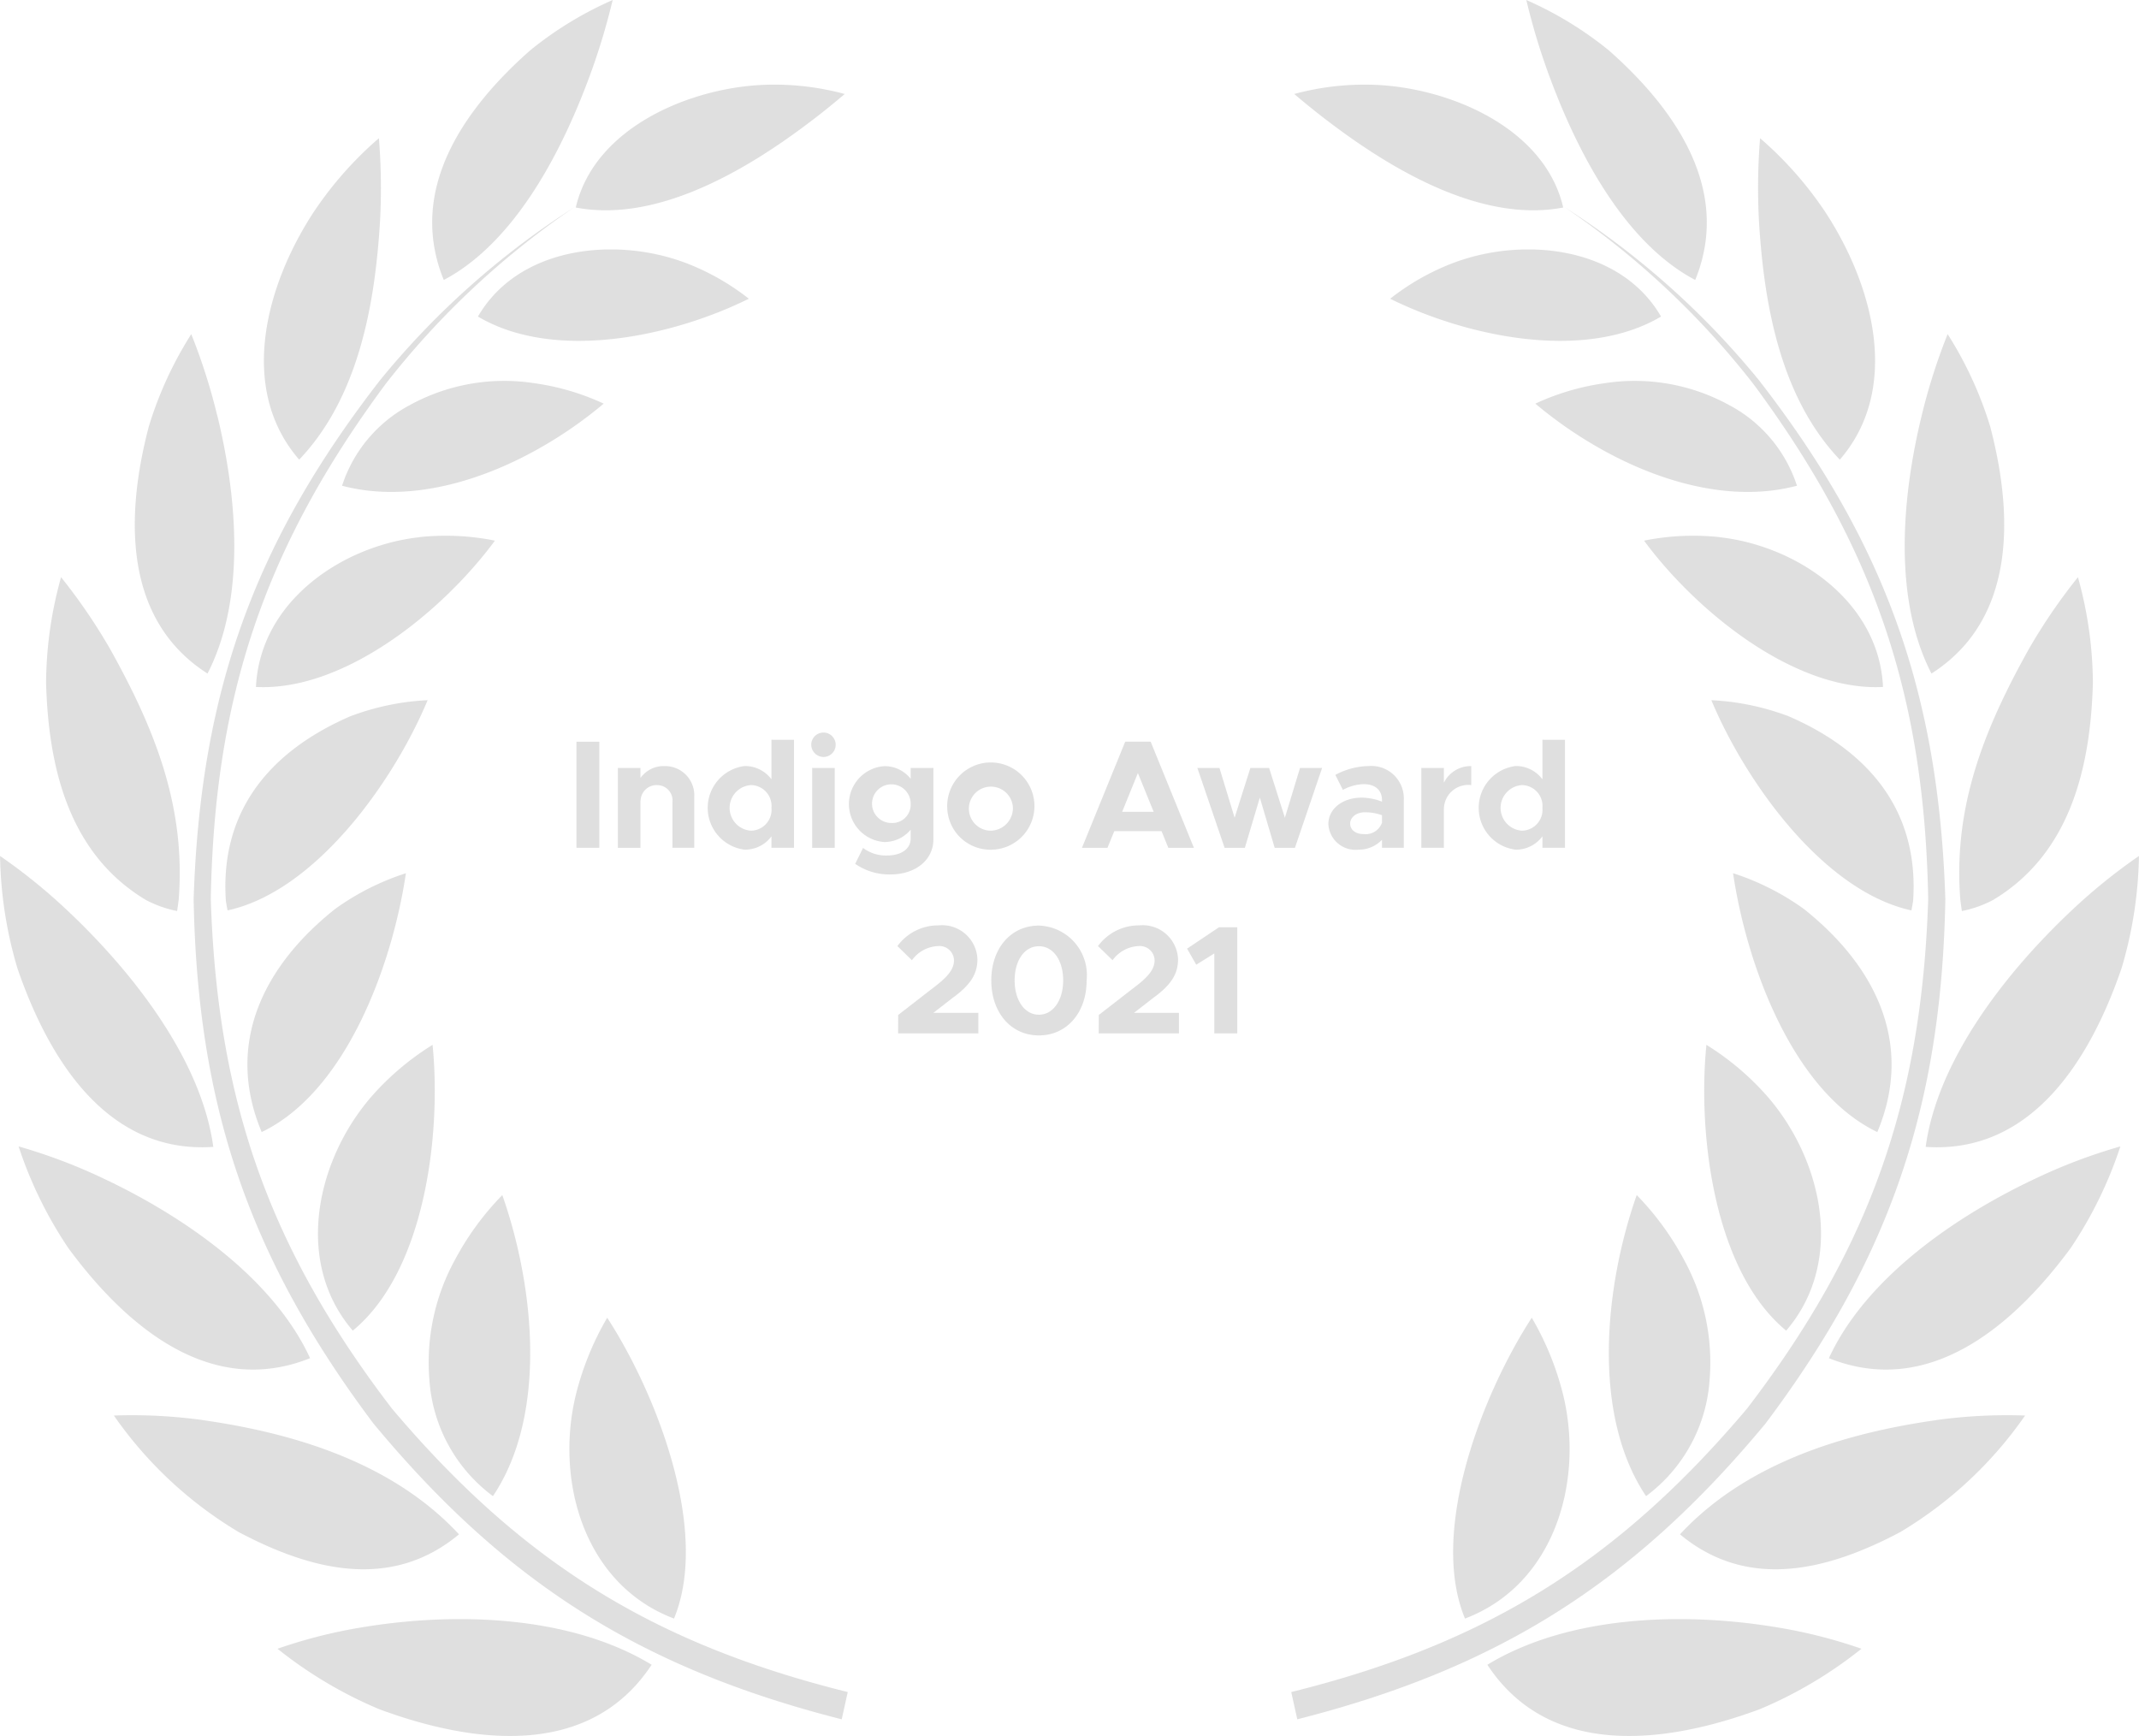
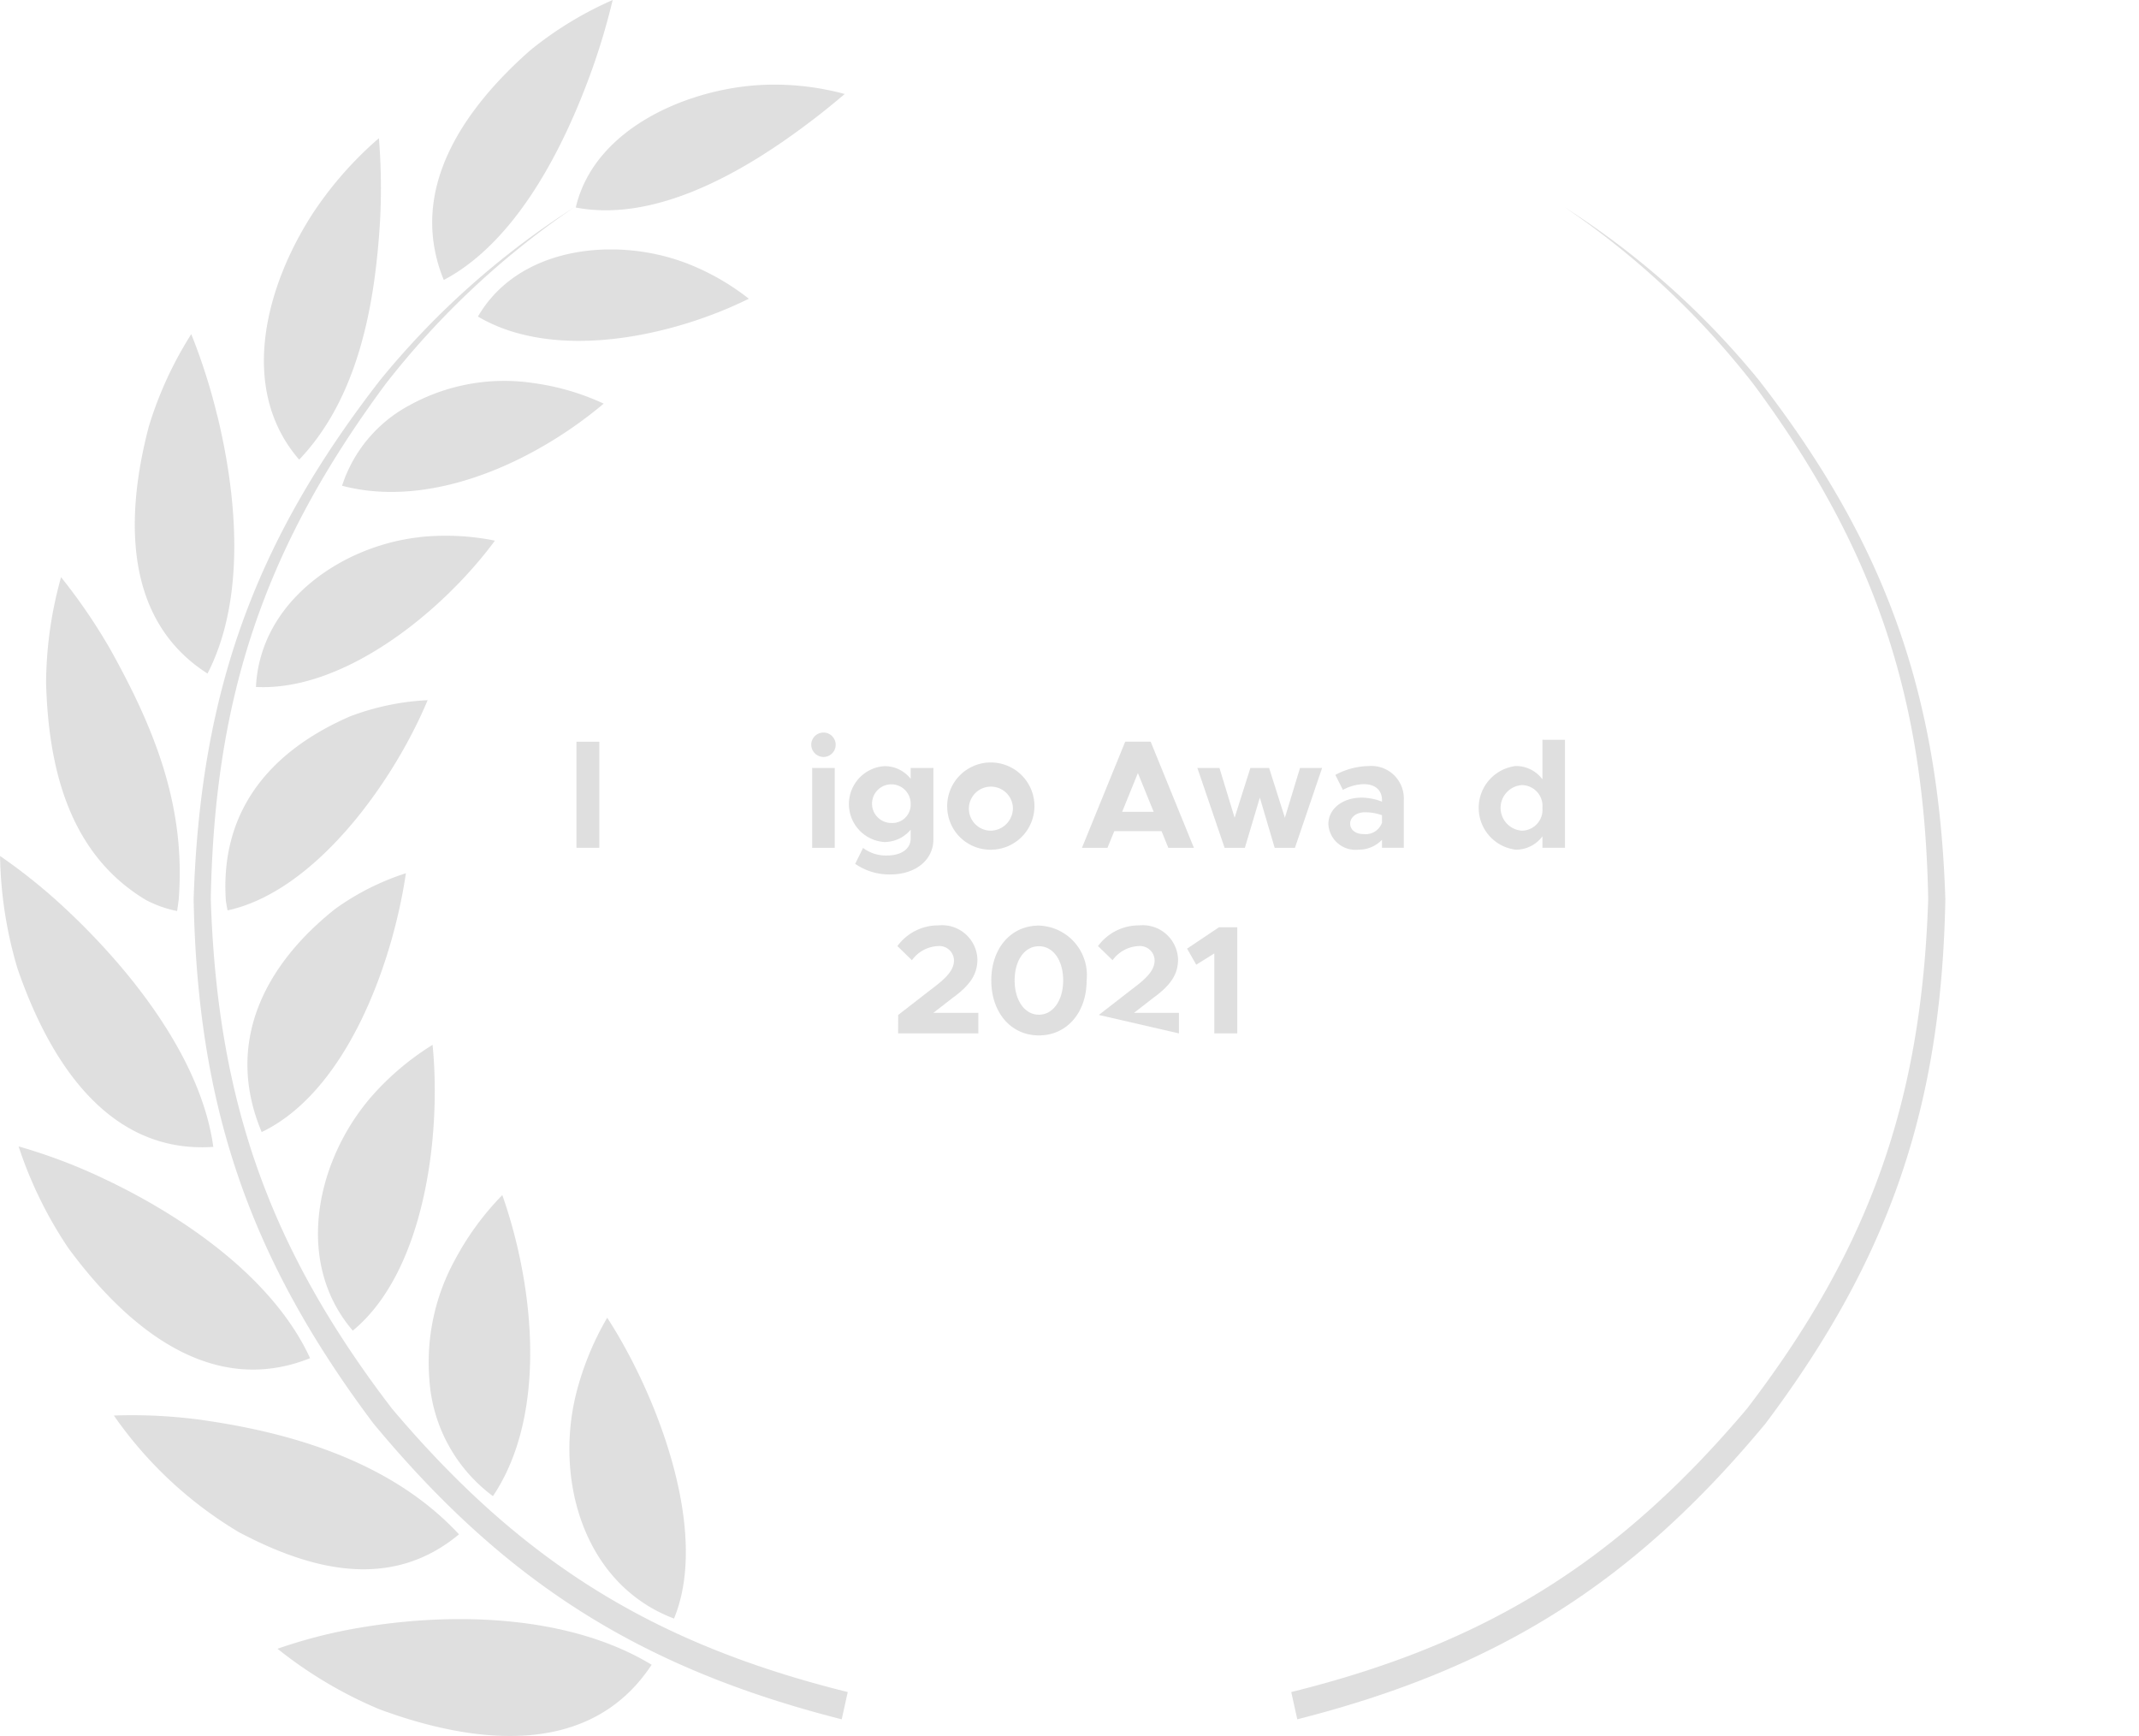
<svg xmlns="http://www.w3.org/2000/svg" height="98.202" viewBox="0 0 121 98.202" width="121">
  <g fill="#c5c5c5" opacity=".55">
-     <path d="m423.036 490.5c3.26 2.254 7.675 4.548 11.763 3.762-1.058-4.567-6.558-6.815-10.761-6.944a15.2 15.2 0 0 0 -4.454.522 43.577 43.577 0 0 0 3.452 2.66zm22.841 4.617c.289 4.684 1.226 9.9 4.568 13.409 3.515-4.059 1.838-9.96-.826-14.015a20.624 20.624 0 0 0 -3.684-4.17 34.916 34.916 0 0 0 -.058 4.776zm9.2 10.915c-1.1 4.509-1.646 10.322.553 14.593 4.824-3.08 4.62-9.031 3.321-13.979a21.366 21.366 0 0 0 -2.406-5.222 33.339 33.339 0 0 0 -1.468 4.608zm6.058 13.214c-2.523 4.523-4.287 8.906-3.873 14.179 0 0 .076.568.087.634a6.373 6.373 0 0 0 1.781-.634c4.35-2.614 5.5-7.49 5.632-12.268a22.578 22.578 0 0 0 -.846-5.983 32.094 32.094 0 0 0 -2.781 4.072zm2.308 14.89c-3.53 3.345-7.456 8.281-8.141 13.265 6.057.416 9.349-5.048 11.084-10.111a23.478 23.478 0 0 0 .981-6.345 32.031 32.031 0 0 0 -3.924 3.191zm-1.862 15.024c-4.443 2.08-9.627 5.577-11.753 10.194 5.689 2.278 10.47-1.875 13.675-6.226a23.342 23.342 0 0 0 2.814-5.754 30.92 30.92 0 0 0 -4.736 1.786zm-5.752 13.708c-5.244.753-10.723 2.461-14.425 6.451 3.853 3.209 8.391 2.027 12.449-.121a22.818 22.818 0 0 0 7.074-6.6 29.308 29.308 0 0 0 -5.1.267zm-21.726-75.8c1.533 4.089 4.152 9.174 8.163 11.294 2.089-5.117-1.165-9.7-4.877-12.982a20.312 20.312 0 0 0 -4.677-2.856 37.368 37.368 0 0 0 1.391 4.544zm12.537 87.471c-5.154-.821-11.546-.626-16.133 2.157 3.533 5.371 10.181 4.45 15.413 2.514a24.159 24.159 0 0 0 5.751-3.419 28.494 28.494 0 0 0 -5.031-1.252zm-9.387-70.355a11.1 11.1 0 0 1 6.938 1.257 7.924 7.924 0 0 1 3.831 4.559c-5.062 1.343-10.91-1.366-14.8-4.644a13.851 13.851 0 0 1 4.032-1.171zm6.382 8.727c4.417.491 9.027 3.652 9.255 8.473-5.006.258-10.591-4.3-13.518-8.278a14.076 14.076 0 0 1 4.263-.2zm3.818 10.089c4.523 1.928 7.467 5.284 7.143 10.424.007.034-.081.526-.1.6-4.977-1.081-9.394-7.284-11.317-11.892a14.264 14.264 0 0 1 4.27.872zm.954 10.938c4.017 3.19 6.269 7.593 4.16 12.625-4.779-2.292-7.394-9.459-8.16-14.643a14.383 14.383 0 0 1 4 2.018zm-2.047 10.622c3.109 3.584 4.393 9.35 1.052 13.236-4.072-3.354-5.018-11.065-4.513-16.168a15.35 15.35 0 0 1 3.461 2.931zm-4.686 9.305a12.058 12.058 0 0 1 1.411 6.646 8.942 8.942 0 0 1 -3.6 6.647c-3.1-4.626-2.336-11.889-.529-17.032a15.969 15.969 0 0 1 2.717 3.738zm-13.041-56.487c3.947-1.473 9.4-.915 11.7 3.053-4.338 2.563-10.976 1.143-15.324-1.009a13.592 13.592 0 0 1 3.622-2.045zm6.166 64.063c1.183 4.913-.505 10.732-5.557 12.643-2.034-4.913.949-12.659 3.778-17.019a16.552 16.552 0 0 1 1.779 4.376z" transform="translate(-346.37 -482.523)" />
    <path d="m434.855 494.229a46.861 46.861 0 0 1 10.718 10.039c6.817 9.216 9.667 17.628 9.872 29.12-.37 11.428-3.315 19.761-10.247 28.817-7.334 8.68-14.788 13.308-25.784 16.035q.17.772.341 1.543c11.331-2.88 19-7.706 26.49-16.734 7.022-9.355 9.955-17.935 10.17-29.661-.378-11.661-3.41-20.165-10.545-29.358a46.343 46.343 0 0 0 -11.015-9.8z" transform="translate(-346.37 -482.523)" />
    <path d="m391.383 490.5c-3.26 2.254-7.674 4.548-11.762 3.762 1.057-4.567 6.557-6.815 10.76-6.944a15.2 15.2 0 0 1 4.454.522 43.394 43.394 0 0 1 -3.452 2.66zm-22.84 4.617c-.29 4.684-1.227 9.9-4.569 13.409-3.515-4.059-1.838-9.96.826-14.015a20.625 20.625 0 0 1 3.684-4.17 34.921 34.921 0 0 1 .059 4.776zm-9.2 10.915c1.1 4.509 1.645 10.322-.554 14.593-4.824-3.08-4.62-9.031-3.32-13.979a21.325 21.325 0 0 1 2.4-5.222 33.476 33.476 0 0 1 1.469 4.608zm-6.059 13.214c2.523 4.523 4.287 8.906 3.874 14.179 0 0-.077.568-.088.634a6.4 6.4 0 0 1 -1.781-.634c-4.35-2.614-5.5-7.49-5.632-12.268a22.537 22.537 0 0 1 .847-5.983 32.2 32.2 0 0 1 2.78 4.072zm-2.308 14.89c3.53 3.345 7.456 8.281 8.141 13.265-6.057.416-9.348-5.048-11.084-10.111a23.479 23.479 0 0 1 -.98-6.345 32.1 32.1 0 0 1 3.923 3.191zm1.863 15.024c4.442 2.08 9.626 5.577 11.753 10.194-5.69 2.278-10.47-1.875-13.675-6.226a23.31 23.31 0 0 1 -2.815-5.754 30.932 30.932 0 0 1 4.737 1.786zm5.751 13.708c5.244.753 10.723 2.461 14.425 6.451-3.853 3.209-8.391 2.027-12.449-.121a22.84 22.84 0 0 1 -7.074-6.6 29.3 29.3 0 0 1 5.1.267zm21.726-75.8c-1.533 4.089-4.152 9.174-8.162 11.294-2.09-5.117 1.164-9.7 4.877-12.982a20.27 20.27 0 0 1 4.677-2.856 37.541 37.541 0 0 1 -1.392 4.544zm-12.536 87.471c5.153-.821 11.545-.626 16.132 2.157-3.533 5.371-10.181 4.45-15.412 2.514a24.146 24.146 0 0 1 -5.752-3.419 28.483 28.483 0 0 1 5.032-1.252zm9.386-70.355a11.094 11.094 0 0 0 -6.937 1.257 7.93 7.93 0 0 0 -3.829 4.559c5.062 1.343 10.91-1.366 14.8-4.644a13.843 13.843 0 0 0 -4.032-1.171zm-6.382 8.727c-4.416.491-9.026 3.652-9.255 8.473 5.006.258 10.591-4.3 13.518-8.278a14.075 14.075 0 0 0 -4.263-.2zm-3.817 10.089c-4.524 1.928-7.468 5.284-7.144 10.424-.007.034.082.526.1.6 4.977-1.081 9.394-7.284 11.317-11.892a14.251 14.251 0 0 0 -4.269.872zm-.954 10.938c-4.017 3.19-6.27 7.593-4.16 12.625 4.778-2.292 7.393-9.459 8.159-14.643a14.377 14.377 0 0 0 -4 2.018zm2.046 10.622c-3.109 3.584-4.393 9.35-1.052 13.236 4.073-3.354 5.018-11.065 4.513-16.168a15.351 15.351 0 0 0 -3.461 2.931zm4.686 9.305a12.058 12.058 0 0 0 -1.41 6.646 8.941 8.941 0 0 0 3.6 6.647c3.106-4.626 2.336-11.889.53-17.032a15.944 15.944 0 0 0 -2.718 3.738zm13.042-56.487c-3.948-1.473-9.4-.915-11.7 3.053 4.337 2.563 10.975 1.143 15.324-1.009a13.622 13.622 0 0 0 -3.622-2.045zm-6.166 64.063c-1.184 4.913.505 10.732 5.557 12.643 2.033-4.913-.949-12.659-3.779-17.019a16.517 16.517 0 0 0 -1.778 4.376z" transform="translate(-347.05 -482.523)" />
    <path d="m379.564 494.229a46.881 46.881 0 0 0 -10.718 10.039c-6.817 9.216-9.666 17.628-9.872 29.12.37 11.428 3.315 19.761 10.247 28.817 7.335 8.68 14.789 13.308 25.785 16.035l-.342 1.543c-11.331-2.88-19-7.706-26.49-16.734-7.021-9.355-9.955-17.935-10.17-29.661.378-11.661 3.41-20.165 10.545-29.358a46.362 46.362 0 0 1 11.015-9.8z" transform="translate(-347.05 -482.523)" />
    <g transform="translate(-346.709 -482.241)">
      <path d="m379.318 524.2h1.293v6h-1.293z" />
-       <path d="m385.982 527.326v2.874h-1.233v-2.6a.862.862 0 0 0 -.857-.945.9.9 0 0 0 -.945.874l-.008-.026v2.7h-1.277v-4.52h1.277v.568a1.61 1.61 0 0 1 1.364-.673 1.65 1.65 0 0 1 1.679 1.748z" />
-       <path d="m391.625 524.092v6.108h-1.276v-.647a1.858 1.858 0 0 1 -1.522.752 2.384 2.384 0 0 1 0-4.73 1.855 1.855 0 0 1 1.522.752v-2.238zm-1.276 3.846a1.179 1.179 0 0 0 -1.155-1.285 1.292 1.292 0 0 0 0 2.579 1.181 1.181 0 0 0 1.155-1.294z" />
      <path d="m392.6 524.362a.691.691 0 1 1 .7.7.7.7 0 0 1 -.7-.7zm.052 1.321h1.277v4.52h-1.277z" />
      <path d="m399.51 525.683v4.04c0 1.162-1.006 1.984-2.431 1.984a3.382 3.382 0 0 1 -1.994-.6l.446-.9a2.135 2.135 0 0 0 1.347.429c.821 0 1.346-.376 1.346-.962v-.5a1.928 1.928 0 0 1 -1.495.7 2.152 2.152 0 0 1 0-4.293 1.86 1.86 0 0 1 1.495.717v-.612zm-1.286 2.037a1.093 1.093 0 1 0 -1.093 1.076 1.036 1.036 0 0 0 1.093-1.076z" />
      <path d="m400.292 527.938a2.468 2.468 0 1 1 2.475 2.37 2.445 2.445 0 0 1 -2.475-2.37zm3.716 0a1.246 1.246 0 1 0 -1.241 1.294 1.279 1.279 0 0 0 1.241-1.294z" />
      <path d="m412.416 529.259h-2.675l-.384.944h-1.444l2.448-6.007h1.439l2.447 6.007h-1.447zm-.445-1.093-.893-2.194-.891 2.194z" />
      <path d="m414.442 525.683h1.25l.857 2.815.892-2.815h1.059l.893 2.815.856-2.815h1.25l-1.538 4.52h-1.145l-.84-2.842-.848 2.842h-1.145z" />
      <path d="m426.12 527.5v2.7h-1.233v-.455a1.8 1.8 0 0 1 -1.329.56 1.534 1.534 0 0 1 -1.705-1.443c0-.891.831-1.5 1.88-1.5a3.257 3.257 0 0 1 1.154.228v-.09c0-.48-.3-.9-1.04-.9a2.579 2.579 0 0 0 -1.172.324l-.429-.849a4.16 4.16 0 0 1 1.889-.5 1.838 1.838 0 0 1 1.985 1.925zm-1.233 1.277v-.42a2.858 2.858 0 0 0 -.971-.166c-.463 0-.83.271-.83.638s.323.595.761.595a.983.983 0 0 0 1.04-.646z" />
-       <path d="m429.936 525.578v1.075a1.378 1.378 0 0 0 -1.548 1.391v2.156h-1.277v-4.52h1.277v.839a1.688 1.688 0 0 1 1.548-.941z" />
      <path d="m435.237 524.092v6.108h-1.276v-.647a1.856 1.856 0 0 1 -1.521.752 2.384 2.384 0 0 1 0-4.73 1.853 1.853 0 0 1 1.521.752v-2.238zm-1.276 3.846a1.178 1.178 0 0 0 -1.154-1.285 1.292 1.292 0 0 0 0 2.579 1.181 1.181 0 0 0 1.154-1.294z" />
      <path d="m397.518 539.655 2.212-1.714c.716-.568.944-.962.944-1.381a.829.829 0 0 0 -.909-.8 1.92 1.92 0 0 0 -1.469.8l-.822-.8a2.848 2.848 0 0 1 2.326-1.171 2 2 0 0 1 2.2 1.914c0 .8-.35 1.426-1.4 2.186l-1.093.848h2.545v1.163h-4.538z" />
      <path d="m402.785 537.7c0-1.818 1.111-3.1 2.693-3.1a2.805 2.805 0 0 1 2.7 3.1c0 1.827-1.119 3.113-2.7 3.113s-2.693-1.29-2.693-3.113zm4.066 0c0-1.128-.56-1.932-1.373-1.932s-1.372.8-1.372 1.932.568 1.942 1.372 1.942 1.373-.818 1.373-1.942z" />
-       <path d="m408.867 539.655 2.212-1.714c.717-.568.945-.962.945-1.381a.829.829 0 0 0 -.91-.8 1.917 1.917 0 0 0 -1.468.8l-.823-.8a2.851 2.851 0 0 1 2.327-1.171 2 2 0 0 1 2.2 1.914c0 .8-.35 1.426-1.4 2.186l-1.093.848h2.543v1.163h-4.538z" />
+       <path d="m408.867 539.655 2.212-1.714c.717-.568.945-.962.945-1.381a.829.829 0 0 0 -.91-.8 1.917 1.917 0 0 0 -1.468.8l-.823-.8a2.851 2.851 0 0 1 2.327-1.171 2 2 0 0 1 2.2 1.914c0 .8-.35 1.426-1.4 2.186l-1.093.848h2.543v1.163z" />
      <path d="m415.4 536.175-1.022.638-.517-.909 1.8-1.207h1.039v6.003h-1.3z" />
    </g>
  </g>
</svg>